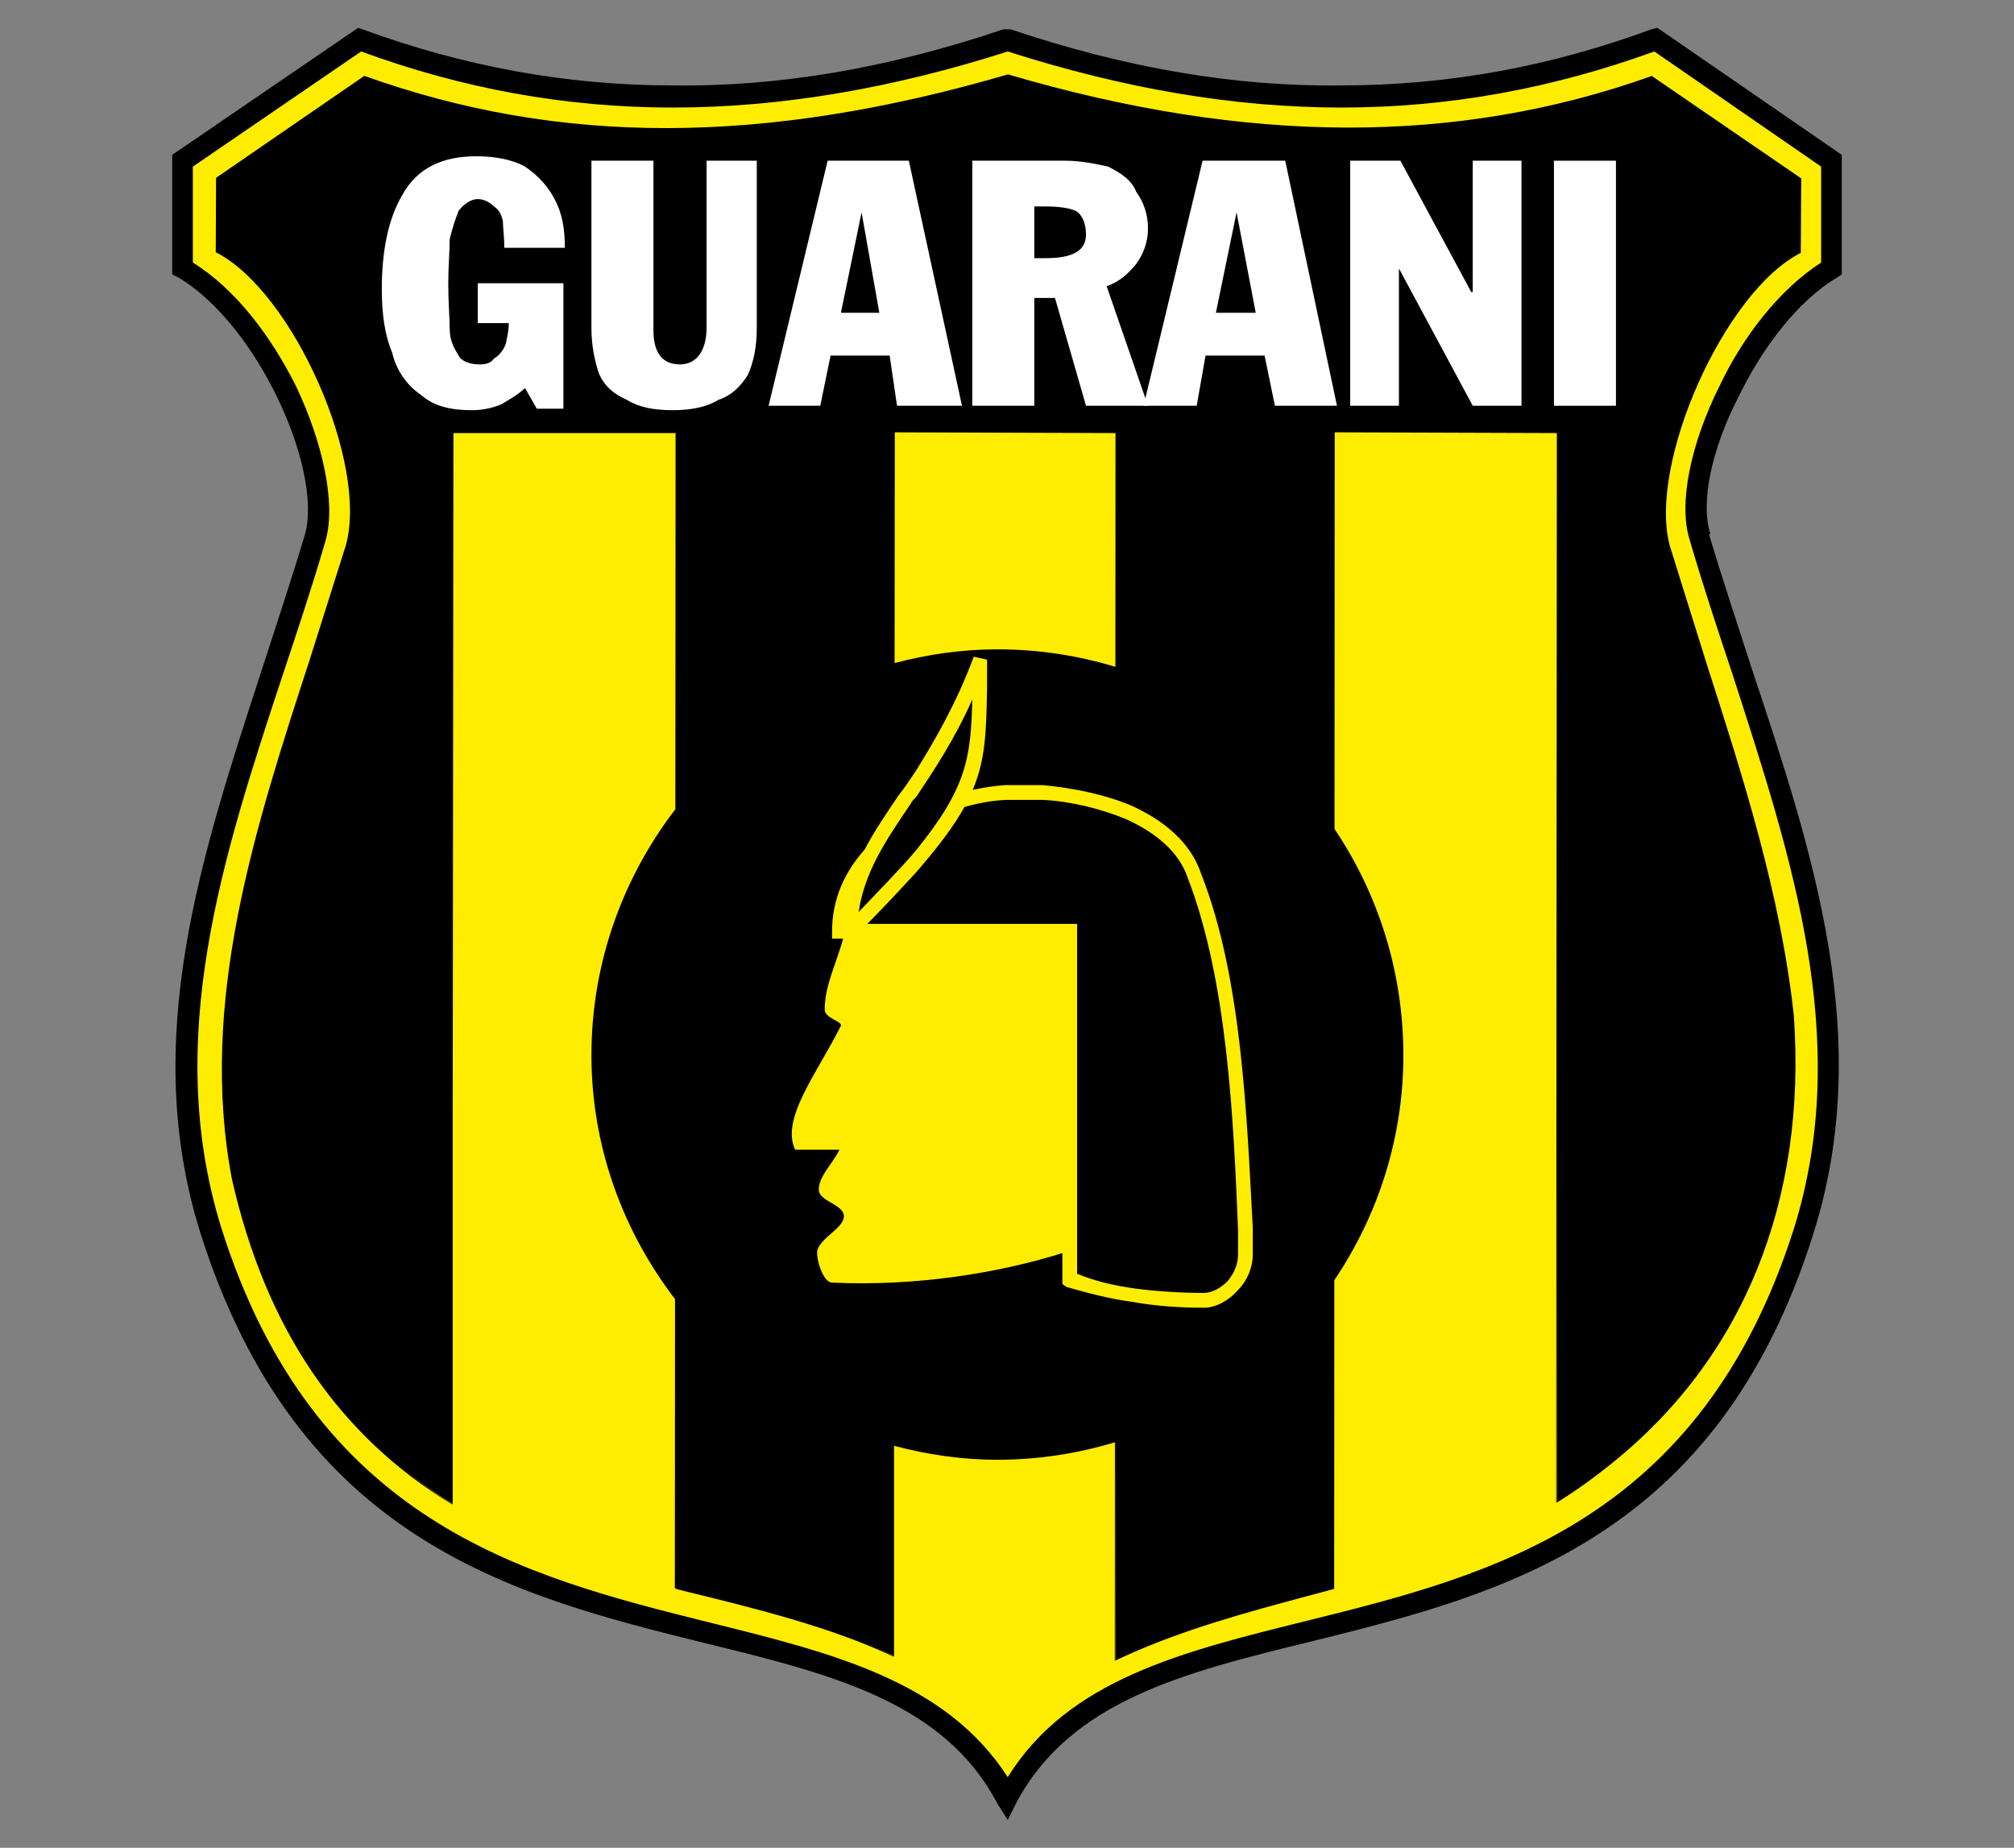
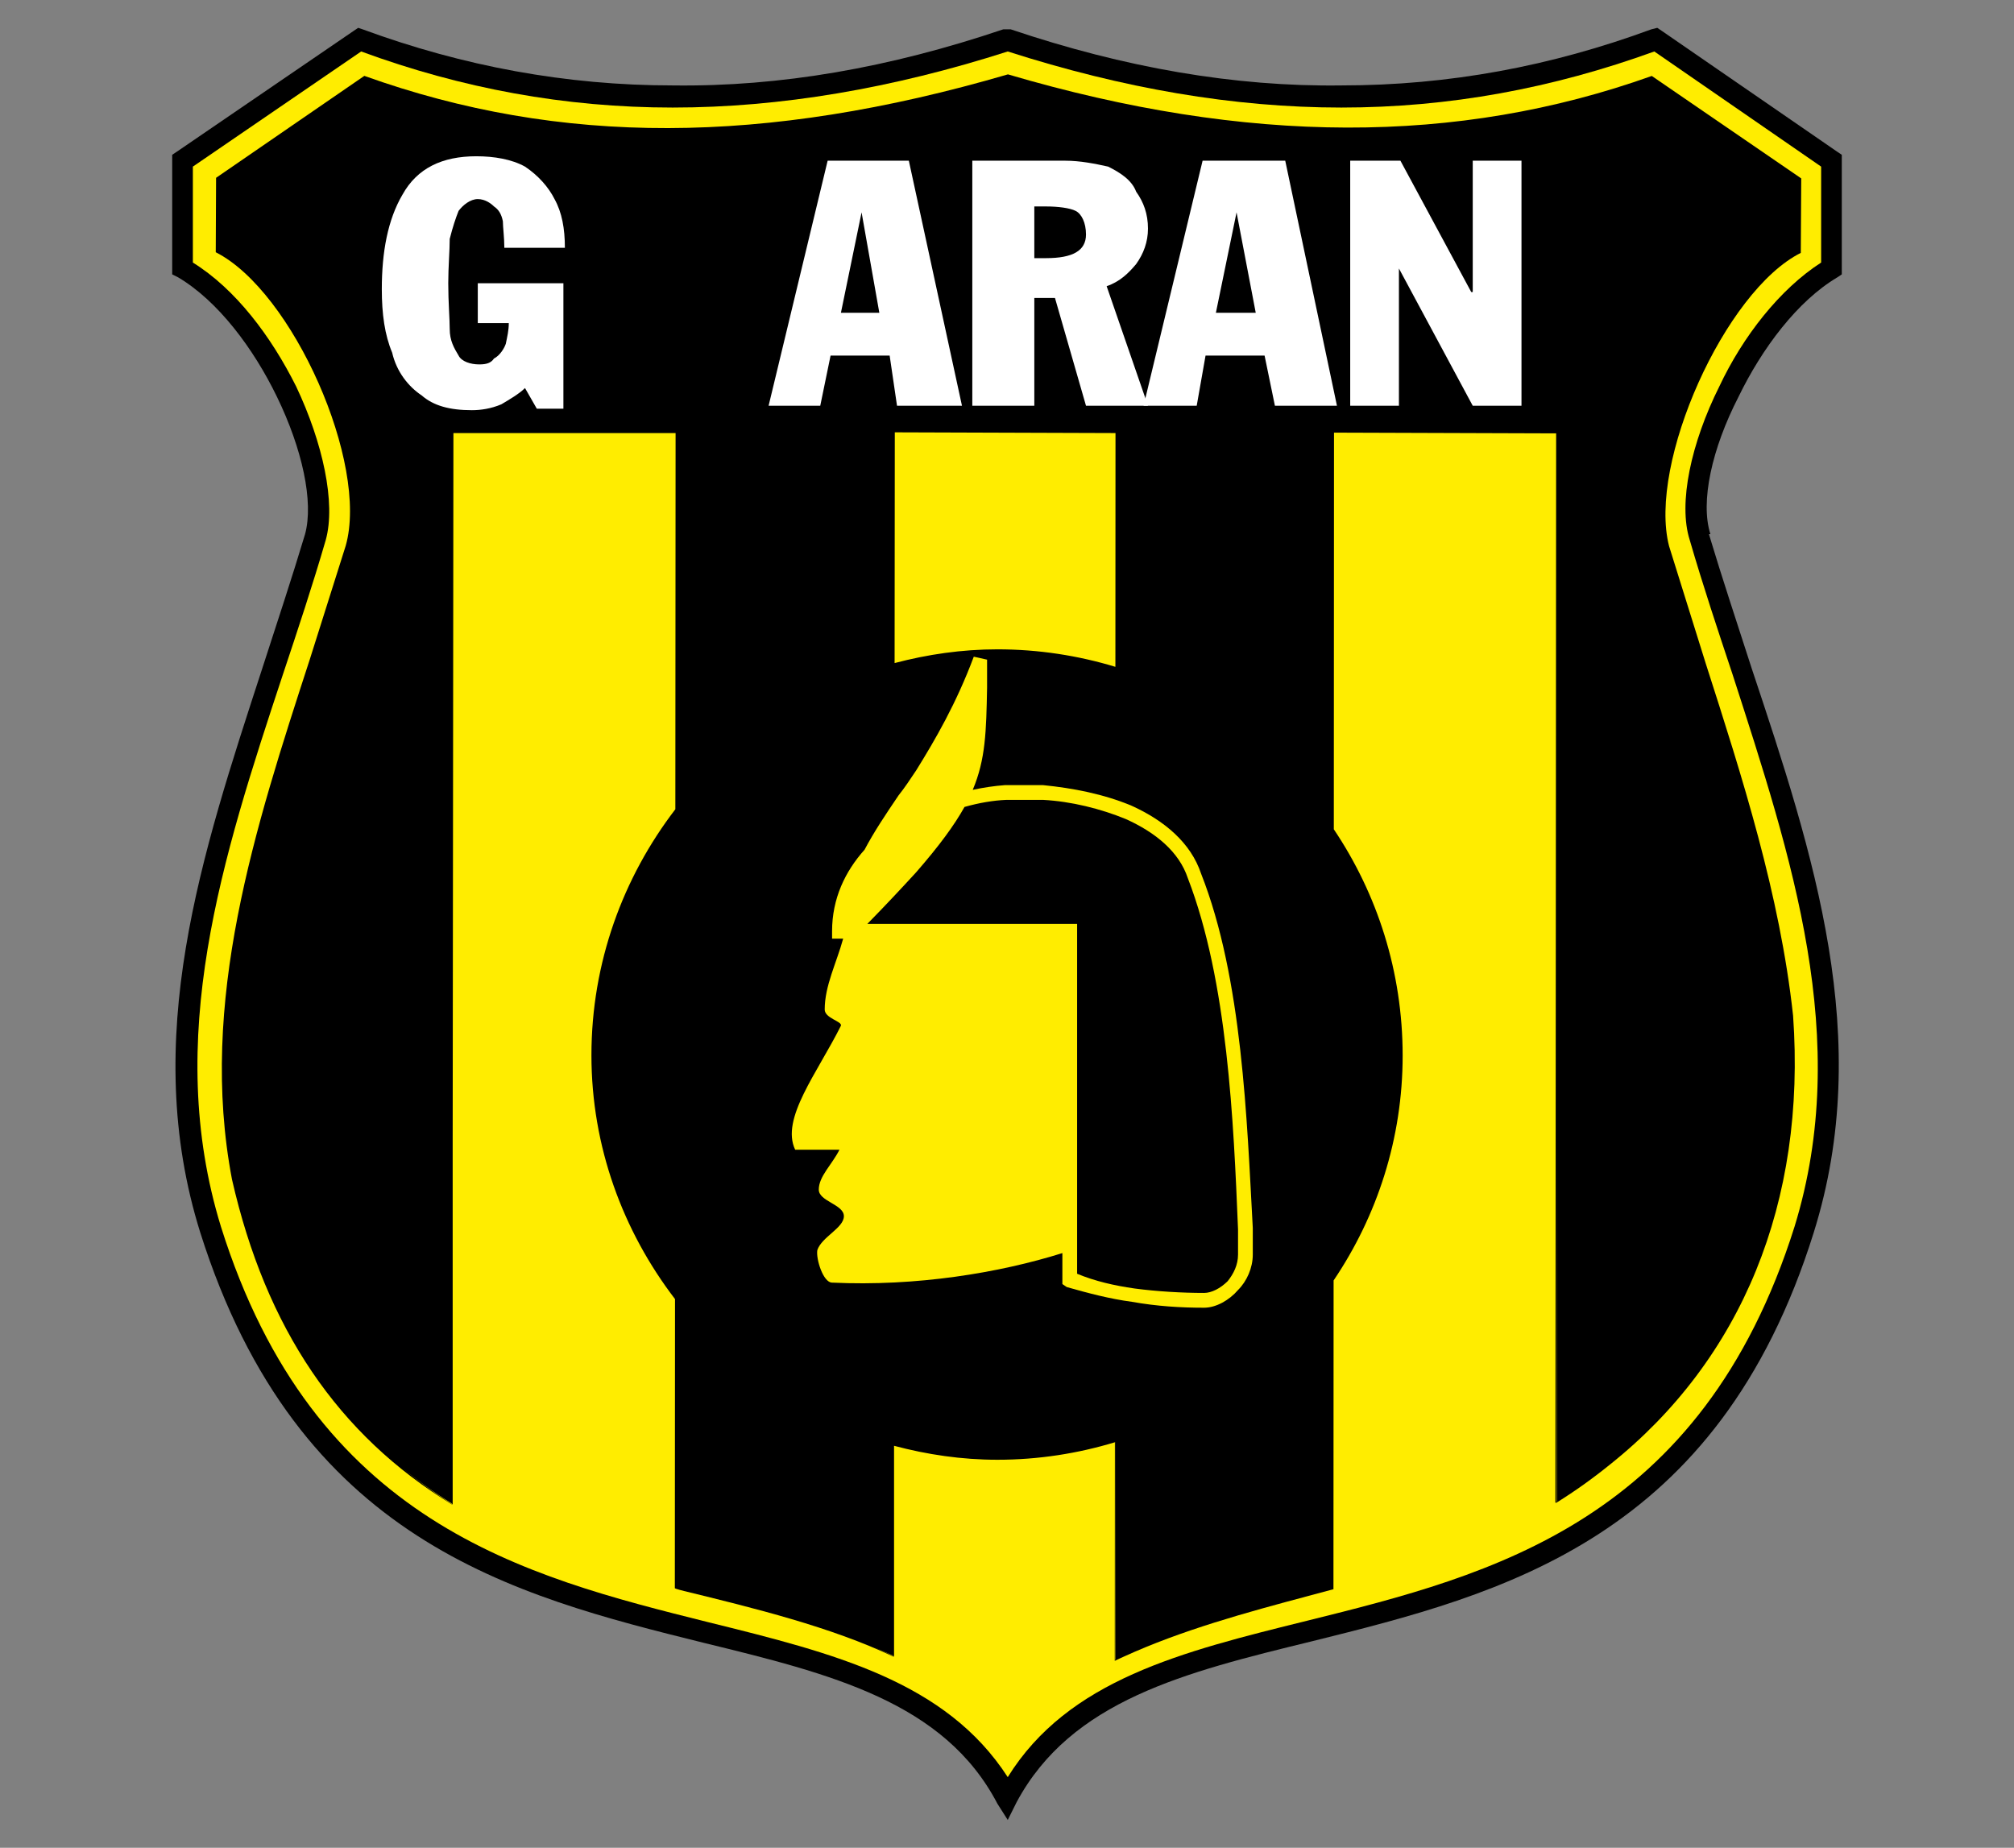
<svg xmlns="http://www.w3.org/2000/svg" version="1.1" id="Ebene_1" x="0px" y="0px" width="327.256px" height="300.256px" viewBox="0 0 327.256 300.256" enable-background="new 0 0 327.256 300.256" xml:space="preserve">
  <rect x="0" y="0" width="327.256" height="300.256" fill="#808080" stroke="none" />
  <g>
    <path fill-rule="evenodd" clip-rule="evenodd" d="M165.188,292.85l-1.438,2.883l-1.679-2.639   c-8.635-16.551-27.109-21.111-47.736-26.146c-30.944-7.678-65.967-16.553-81.799-66.684c-9.832-31.426,0.241-61.41,10.076-91.634   c2.398-7.435,4.799-14.631,6.957-21.828c1.441-5.277-0.479-13.911-4.559-22.309c-3.836-7.916-9.595-15.59-16.072-19.429   l-0.956-0.479v-19.43l0.719-0.481L57.484,5.006l0.722-0.482l0.716,0.241c16.312,5.997,33.104,9.116,50.376,9.116   c17.51,0.237,35.262-2.88,53.728-9.116h1.201c18.468,6.236,36.461,9.354,53.73,9.116c17.509,0,34.063-3.12,50.376-9.116   l0.957-0.241l0.723,0.482l28.545,19.667l0.716,0.481v19.43l-0.716,0.479c-6.48,3.839-12.233,11.514-16.071,19.429   c-4.32,8.398-6.24,17.032-4.563,22.309h-0.239c2.159,7.197,4.562,14.394,6.955,21.828c10.08,30.225,19.911,60.208,10.08,91.634   c-15.592,49.891-50.618,58.768-81.559,66.441C192.535,271.742,174.063,276.299,165.188,292.85L165.188,292.85z" />
    <path fill-rule="evenodd" clip-rule="evenodd" fill="#FFED00" d="M163.75,288.775c9.832-15.832,28.303-20.389,48.69-25.426   c29.983-7.438,64.047-16.074,79.163-64.05c9.352-30.462-0.481-59.967-10.078-89.71c-2.396-7.197-4.796-14.394-6.957-21.828   c-1.92-5.996,0.242-15.831,4.796-24.948c3.84-8.157,9.839-15.832,16.554-20.149V27.074L268.81,8.363   c-16.547,5.997-33.343,9.114-50.852,9.114c-17.511,0-35.503-3.117-54.208-9.114c-18.711,5.997-36.94,9.114-54.451,9.114   s-34.305-3.117-50.614-9.114L31.339,27.074v15.591c6.956,4.317,12.714,11.992,16.791,20.149c4.317,9.117,6.477,18.952,4.798,24.948   c-2.16,7.435-4.561,14.631-6.956,21.828c-9.837,29.744-19.429,59.249-10.079,89.71c15.115,48.216,49.413,56.853,79.161,64.29   C135.444,268.627,153.673,273.18,163.75,288.775L163.75,288.775z" />
-     <path fill-rule="evenodd" clip-rule="evenodd" d="M292.612,41.093l0.071-12.103l-24.284-16.648   c-31.572,11.267-65.759,11.188-104.618-0.257c-39.588,11.559-72.796,11.638-104.58,0.244L35.11,28.893l-0.053,12.093   c12.53,6.339,24.922,34.361,21.116,47.703l-5.84,18.474c-8.908,27.384-18.119,55.702-12.637,84.485   c5.518,24.229,17.228,41.518,35.798,52.852c0,0,0-0.051,0-0.143c0.023,0.016,0.039,0.029,0.062,0.043v-58.982   c0.052-50.439,0.121-114.9,0.121-115.047c0.237,0,36.1,0,36.1,0l-0.039,61.127c-8.508,11.097-13.636,24.92-13.636,39.978   c0,14.827,5.108,28.553,13.583,39.619l-0.029,46.975c0.091,0.119,1.506,0.463,1.506,0.463c11.221,2.742,23.939,5.85,34.061,10.684   v-0.131c0.016,0.006,0.036,0.016,0.051,0.021v-34.174c5.379,1.432,10.988,2.27,16.795,2.27c6.643,0,13.046-1.012,19.089-2.842   l-0.02,35.463c0.04-0.021,0.077-0.033,0.117-0.051v0.051c0.456-0.229,0.931-0.43,1.386-0.645c9.54-4.363,19.977-7.205,30.114-9.91   l4.034-1.08l0.025-50.174c7.081-10.485,11.22-23.074,11.22-36.539c0-13.623-4.127-26.269-11.186-36.771l0.031-64.455l36.096,0.12   l-0.117,173.789c0.038-0.025,0.077-0.055,0.117-0.08v0.08c3.116-1.932,6.031-4.031,8.784-6.26   c21.407-17.092,31.864-42.602,29.717-72.908c-2.147-19.706-8.265-38.758-14.179-57.186l-5.974-19.121   C267.734,75.287,280.273,47.266,292.612,41.093L292.612,41.093z M73.436,244.4c-2.98-1.855-5.72-3.92-8.348-6.088   c2.628,2.141,5.371,4.182,8.348,6.006V244.4L73.436,244.4z M145.155,269.107c-1.028-0.512-2.104-0.988-3.185-1.463   c1.081,0.453,2.151,0.922,3.185,1.41V269.107L145.155,269.107z M162.071,105.513c-5.775,0-11.355,0.823-16.707,2.232l0.033-37.494   l35.861,0.12l-0.018,37.985C175.17,106.521,168.74,105.513,162.071,105.513L162.071,105.513z M181.206,269.715l0.033-35.375   c0.006-0.002,0.012-0.002,0.018-0.006v35.359C181.245,269.699,181.226,269.705,181.206,269.715L181.206,269.715z M252.979,244.018   c-0.021,0.012-0.04,0.029-0.06,0.041l0.06-58.971V244.018L252.979,244.018z" />
-     <polygon fill-rule="evenodd" clip-rule="evenodd" fill="#FFFFFF" points="252.502,65.934 252.502,26.114 262.576,26.114    262.576,65.934 252.502,65.934  " />
+     <path fill-rule="evenodd" clip-rule="evenodd" d="M292.612,41.093l0.071-12.103l-24.284-16.648   c-31.572,11.267-65.759,11.188-104.618-0.257c-39.588,11.559-72.796,11.638-104.58,0.244L35.11,28.893l-0.053,12.093   c12.53,6.339,24.922,34.361,21.116,47.703l-5.84,18.474c-8.908,27.384-18.119,55.702-12.637,84.485   c5.518,24.229,17.228,41.518,35.798,52.852c0,0,0-0.051,0-0.143c0.023,0.016,0.039,0.029,0.062,0.043v-58.982   c0.052-50.439,0.121-114.9,0.121-115.047c0.237,0,36.1,0,36.1,0l-0.039,61.127c-8.508,11.097-13.636,24.92-13.636,39.978   c0,14.827,5.108,28.553,13.583,39.619l-0.029,46.975c0.091,0.119,1.506,0.463,1.506,0.463c11.221,2.742,23.939,5.85,34.061,10.684   v-0.131c0.016,0.006,0.036,0.016,0.051,0.021v-34.174c5.379,1.432,10.988,2.27,16.795,2.27c6.643,0,13.046-1.012,19.089-2.842   l-0.02,35.463v0.051c0.456-0.229,0.931-0.43,1.386-0.645c9.54-4.363,19.977-7.205,30.114-9.91   l4.034-1.08l0.025-50.174c7.081-10.485,11.22-23.074,11.22-36.539c0-13.623-4.127-26.269-11.186-36.771l0.031-64.455l36.096,0.12   l-0.117,173.789c0.038-0.025,0.077-0.055,0.117-0.08v0.08c3.116-1.932,6.031-4.031,8.784-6.26   c21.407-17.092,31.864-42.602,29.717-72.908c-2.147-19.706-8.265-38.758-14.179-57.186l-5.974-19.121   C267.734,75.287,280.273,47.266,292.612,41.093L292.612,41.093z M73.436,244.4c-2.98-1.855-5.72-3.92-8.348-6.088   c2.628,2.141,5.371,4.182,8.348,6.006V244.4L73.436,244.4z M145.155,269.107c-1.028-0.512-2.104-0.988-3.185-1.463   c1.081,0.453,2.151,0.922,3.185,1.41V269.107L145.155,269.107z M162.071,105.513c-5.775,0-11.355,0.823-16.707,2.232l0.033-37.494   l35.861,0.12l-0.018,37.985C175.17,106.521,168.74,105.513,162.071,105.513L162.071,105.513z M181.206,269.715l0.033-35.375   c0.006-0.002,0.012-0.002,0.018-0.006v35.359C181.245,269.699,181.226,269.705,181.206,269.715L181.206,269.715z M252.979,244.018   c-0.021,0.012-0.04,0.029-0.06,0.041l0.06-58.971V244.018L252.979,244.018z" />
    <polygon fill-rule="evenodd" clip-rule="evenodd" fill="#FFFFFF" points="219.396,65.934 219.396,26.114 227.556,26.114    239.065,47.46 239.307,47.46 239.307,26.114 247.227,26.114 247.227,65.934 239.307,65.934 227.313,43.625 227.313,65.934    219.396,65.934  " />
-     <path fill-rule="evenodd" clip-rule="evenodd" fill="#FFFFFF" d="M122.97,26.114v27.104c0,3.117-0.482,5.518-1.438,7.676   c-1.2,1.919-2.641,3.358-4.798,4.08c-1.92,1.197-4.559,1.678-7.435,1.678c-3.12,0-5.518-0.481-7.438-1.678   c-2.16-0.96-3.598-2.161-4.558-4.321c-0.719-2.157-1.201-4.555-1.201-7.435V26.114h10.077v27.583c0,3.598,1.441,5.518,4.317,5.518   c2.638,0,4.317-2.157,4.317-5.997V26.114H122.97L122.97,26.114z" />
    <path fill-rule="evenodd" clip-rule="evenodd" fill="#FFFFFF" d="M91.548,46.022v20.39h-4.321l-1.92-3.357   c-0.956,0.96-2.634,1.92-3.835,2.639c-1.679,0.718-3.358,0.959-4.8,0.959c-3.598,0-6.233-0.718-8.153-2.4   c-2.161-1.439-4.08-3.836-4.799-6.957c-1.201-2.876-1.679-6.237-1.679-10.314c0-5.997,0.96-11.273,3.358-15.353   c2.397-4.318,6.478-6.237,11.996-6.237c2.876,0,5.755,0.481,7.912,1.682c2.161,1.438,3.84,3.358,4.8,5.277   c1.201,2.157,1.682,4.795,1.682,7.916H81.95c0-1.679-0.238-3.361-0.238-4.317c-0.24-1.2-0.718-1.92-1.441-2.401   c-0.479-0.478-1.438-1.198-2.635-1.198c-1.201,0-2.402,0.957-3.121,1.917c-0.478,1.2-0.96,2.639-1.441,4.558   c0,1.919-0.237,4.559-0.237,7.196c0,3.121,0.237,5.759,0.237,7.438c0,1.917,0.723,3.117,1.441,4.317   c0.478,0.959,1.92,1.438,3.358,1.438c1.201,0,1.919-0.241,2.398-0.96c0.963-0.478,1.679-1.679,1.919-2.397   c0.241-1.201,0.482-2.16,0.482-3.358h-5.037v-6.478H91.548L91.548,46.022z" />
    <path fill-rule="evenodd" clip-rule="evenodd" fill="#FFFFFF" d="M185.819,65.934l9.591-39.82h13.43l8.402,39.82h-10.08   l-1.68-8.157h-9.59l-1.438,8.157H185.819L185.819,65.934z M200.929,34.508l-3.358,16.313h6.474L200.929,34.508L200.929,34.508z" />
    <path fill-rule="evenodd" clip-rule="evenodd" fill="#FFFFFF" d="M157.991,65.934v-39.82h15.112c2.398,0,4.8,0.479,6.958,0.959   c1.918,0.957,3.838,2.157,4.554,4.077c1.204,1.679,1.92,3.599,1.92,5.996c0,2.161-0.716,4.08-1.92,5.759   c-1.198,1.438-2.636,2.876-4.796,3.599l6.716,19.43h-10.07l-5.041-17.514h-3.358v17.514H157.991L157.991,65.934z M168.066,33.549   v8.397h1.917c4.32,0,6.481-1.201,6.481-3.84c0-1.919-0.724-3.357-1.684-3.839c-0.959-0.478-2.877-0.719-4.797-0.719H168.066   L168.066,33.549z" />
    <path fill-rule="evenodd" clip-rule="evenodd" fill="#FFFFFF" d="M124.89,65.934l9.594-39.82h13.193l8.635,39.82h-10.555   l-1.197-8.157h-9.599l-1.678,8.157H124.89L124.89,65.934z M139.999,34.508l-3.357,16.313h6.24L139.999,34.508L139.999,34.508z" />
    <path fill-rule="evenodd" clip-rule="evenodd" fill="#FFED00" d="M195.169,141.971c-1.678-5.037-5.992-8.635-11.27-11.033   c-4.562-1.919-9.596-2.88-14.395-3.357c-2.157,0-4.317,0-6.237,0c-1.659,0.123-3.416,0.377-5.205,0.764   c2.098-4.971,2.192-9.509,2.329-16.596c0-1.441,0-2.879,0-4.558l-2.16-0.482c-2.88,7.679-6.238,13.434-9.357,18.47   c-0.957,1.441-1.916,2.879-2.876,4.08c-2.092,3.087-3.996,5.932-5.515,8.814c-3.149,3.517-5.28,7.925-5.28,13.253v1.198h1.803   c-1.093,3.988-3,7.658-3,11.516c0,1.441,2.876,1.918,2.635,2.636c-3.835,7.68-9.832,15.116-7.434,20.15c2.879,0,4.317,0,7.197,0   c-1.201,2.402-3.361,4.32-3.361,6.479c0,1.918,4.08,2.398,4.08,4.317s-3.599,3.356-4.317,5.518   c-0.241,1.439,0.959,5.279,2.397,5.279c13.691,0.645,27.173-1.584,37.422-4.798v5.039l0.718,0.482   c3.357,0.955,6.958,1.916,10.557,2.393c4.074,0.723,7.912,0.963,11.751,0.963c1.92,0,4.08-1.199,5.518-2.879   c1.438-1.439,2.396-3.6,2.396-5.754c0-1.44,0-2.885,0-4.323C202.606,182.032,201.885,159.003,195.169,141.971L195.169,141.971z" />
    <path fill-rule="evenodd" clip-rule="evenodd" d="M193.009,142.69c-1.438-4.317-5.277-7.435-10.072-9.595   c-4.078-1.679-8.874-2.876-13.433-3.117c-2.157,0-4.077,0-5.996,0c-2.134,0.085-4.451,0.488-6.787,1.148   c-1.679,3.017-4.148,6.357-7.847,10.607c-2.203,2.404-4.783,5.176-7.938,8.394h28.568h5.518v56.851   c2.88,1.199,5.995,1.918,9.353,2.398c3.598,0.479,7.678,0.719,11.276,0.719c1.198,0,2.636-0.719,3.84-1.918   c0.956-1.199,1.678-2.637,1.678-4.315c0-1.204,0-2.642,0-4.08C200.447,182.272,199.491,159.48,193.009,142.69L193.009,142.69z" />
-     <path fill-rule="evenodd" clip-rule="evenodd" d="M148.875,138.135c-2.394,2.876-5.515,5.996-9.354,10.072   c0.96-6.474,4.317-11.513,8.397-17.51c0.241-0.479,0.479-0.719,0.957-1.2c2.882-4.318,6.24-9.354,9.116-15.832   C157.75,123.26,157.034,128.059,148.875,138.135L148.875,138.135z" />
  </g>
</svg>